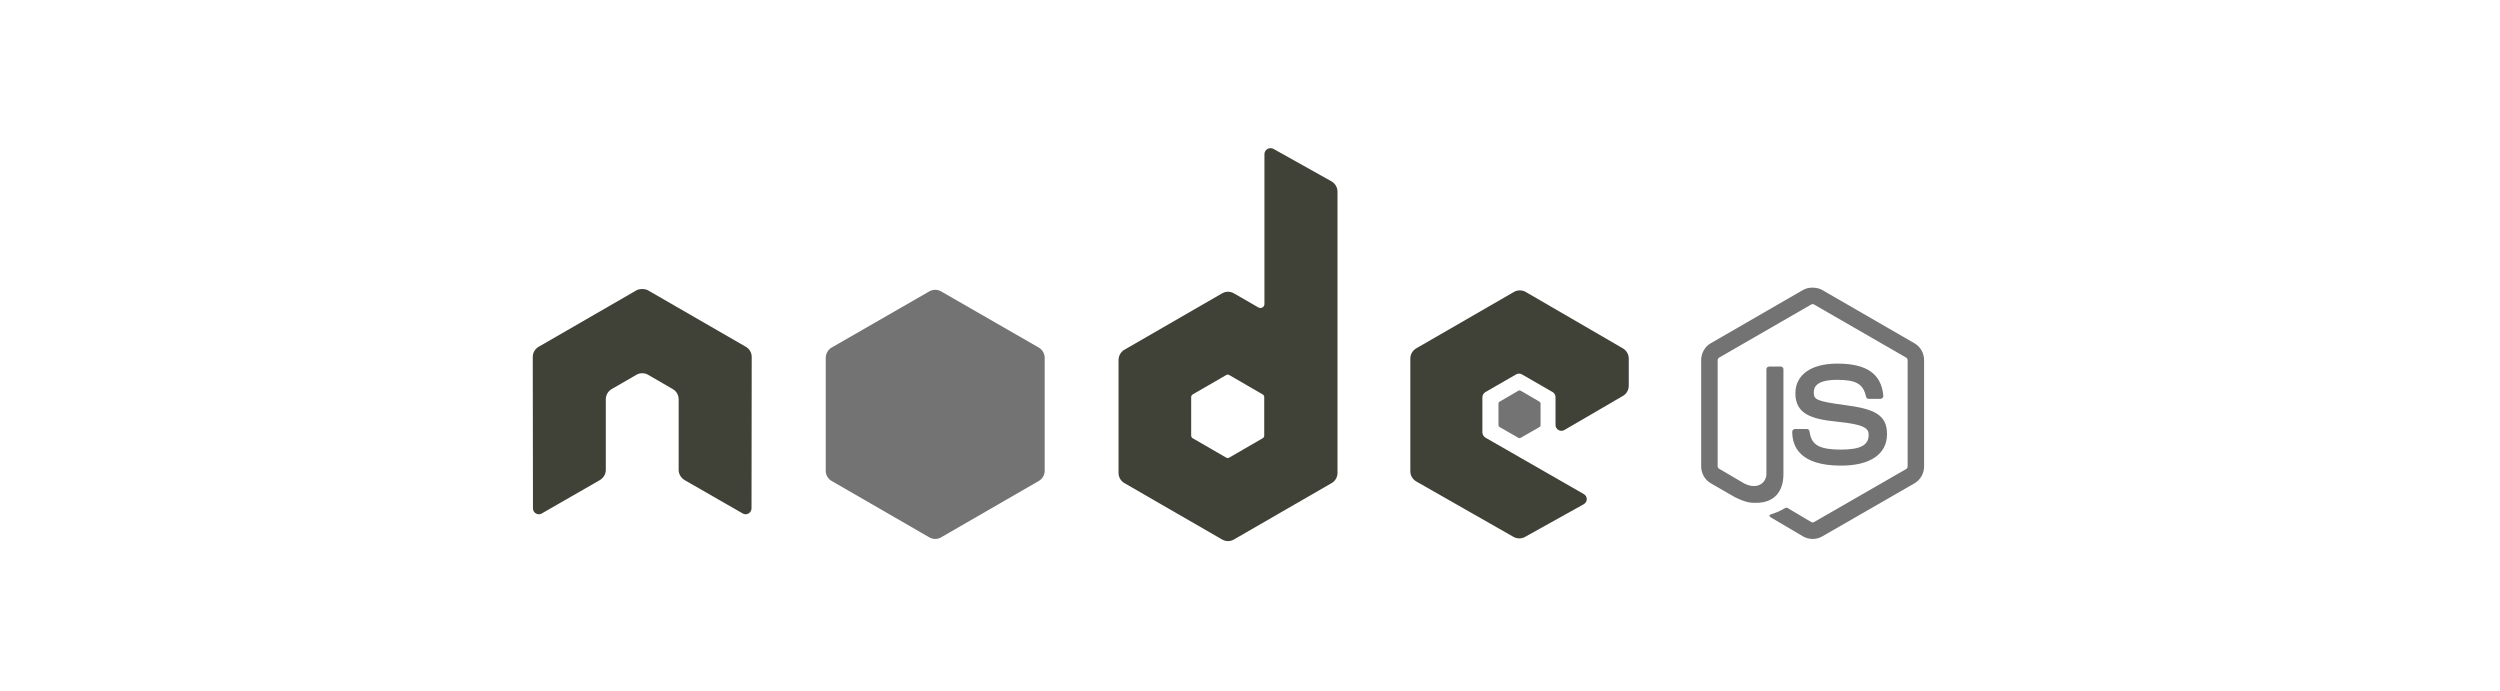
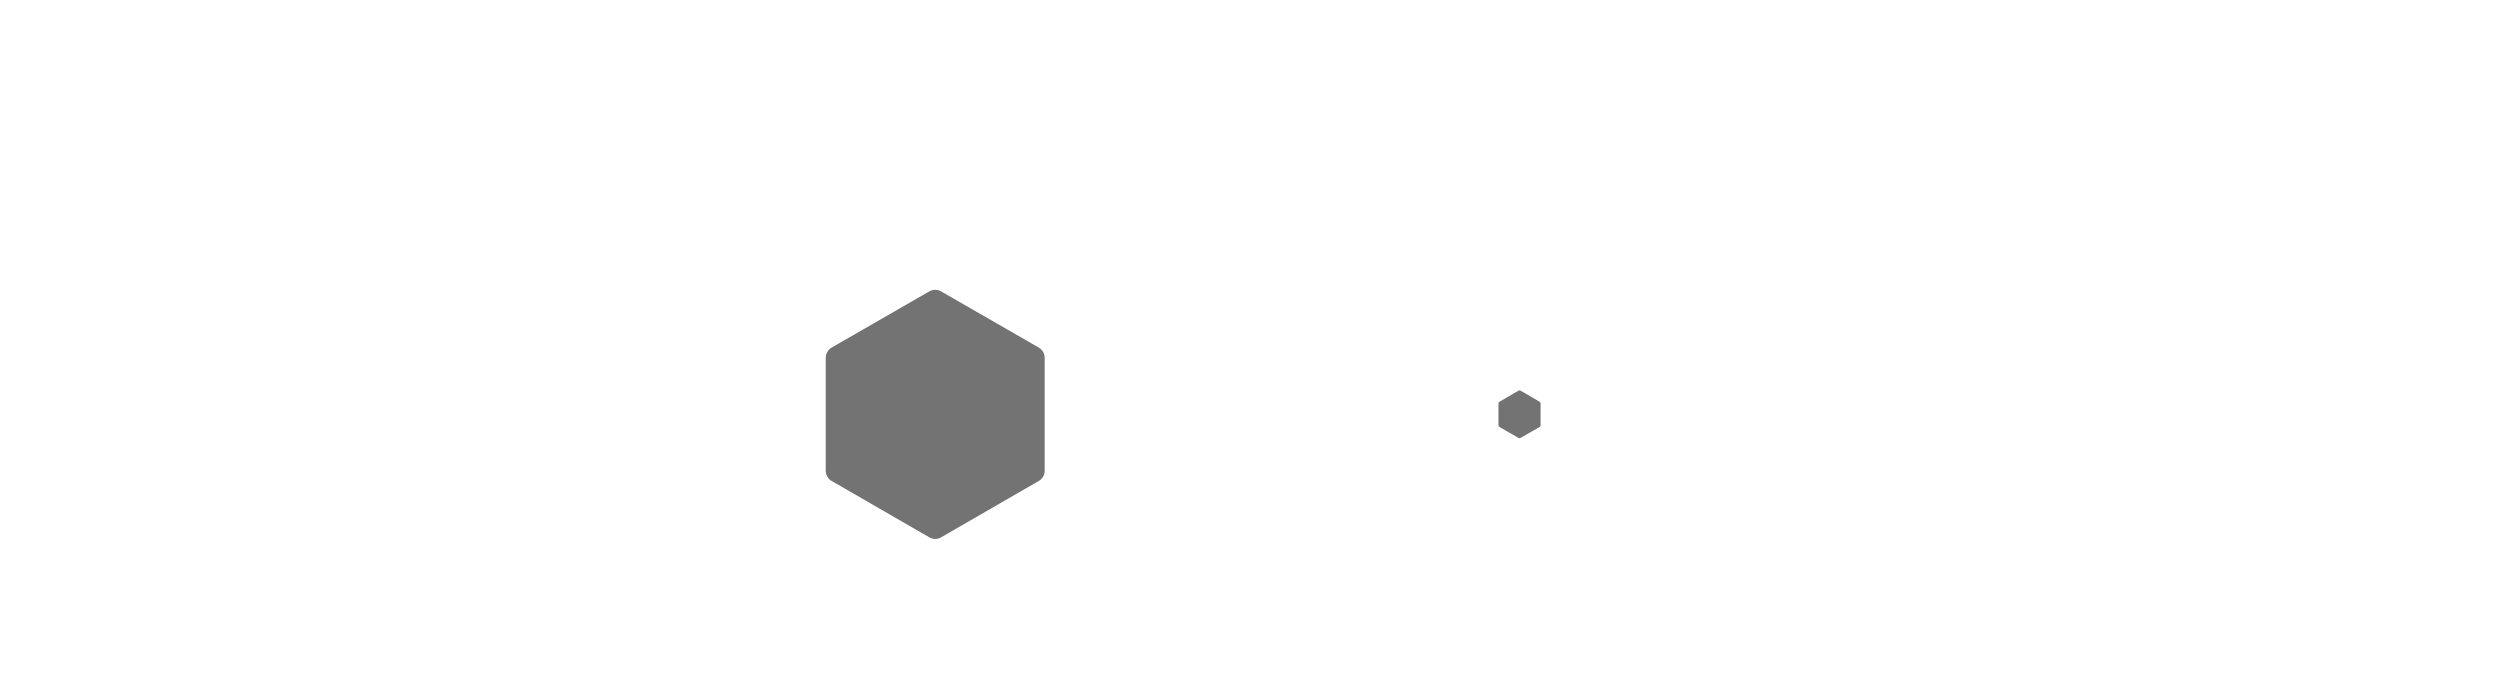
<svg xmlns="http://www.w3.org/2000/svg" width="2540" zoomAndPan="magnify" viewBox="0 0 1904.88 526.5" height="702" preserveAspectRatio="xMidYMid meet" version="1.2">
  <defs>
    <clipPath id="6455bba7a7">
-       <path d="M 405 112.934 L 1242 112.934 L 1242 413 L 405 413 Z M 405 112.934 " />
-     </clipPath>
+       </clipPath>
  </defs>
  <g id="13bcbd3506">
-     <path style=" stroke:none;fill-rule:nonzero;fill:#737373;fill-opacity:1;" d="M 1381.156 219.168 C 1378.574 219.168 1376.062 219.699 1373.844 220.957 L 1303.555 261.547 C 1299.004 264.168 1296.238 269.117 1296.238 274.383 L 1296.238 355.422 C 1296.238 360.684 1299.004 365.625 1303.555 368.254 L 1321.91 378.832 C 1330.828 383.23 1334.117 383.16 1338.176 383.16 C 1351.383 383.16 1358.918 375.145 1358.918 361.219 L 1358.918 281.266 C 1358.918 280.137 1357.938 279.324 1356.828 279.324 L 1348.023 279.324 C 1346.898 279.324 1345.938 280.156 1345.938 281.266 L 1345.938 361.254 C 1345.938 367.43 1339.508 373.637 1329.074 368.418 L 1309.992 357.227 C 1309.316 356.859 1308.797 356.191 1308.797 355.438 L 1308.797 274.398 C 1308.797 273.633 1309.312 272.848 1309.992 272.461 L 1380.133 232.016 C 1380.789 231.637 1381.574 231.637 1382.223 232.016 L 1452.363 272.461 C 1453.031 272.859 1453.559 273.609 1453.559 274.398 L 1453.559 355.438 C 1453.559 356.211 1453.172 357.004 1452.512 357.375 L 1382.223 397.824 C 1381.602 398.18 1380.773 398.18 1380.137 397.824 L 1362.078 387.078 C 1361.539 386.762 1360.805 386.789 1360.289 387.078 C 1355.305 389.902 1354.367 390.23 1349.691 391.852 C 1348.543 392.254 1346.789 392.879 1350.289 394.84 L 1373.867 408.738 C 1376.113 410.035 1378.613 410.676 1381.184 410.676 C 1383.785 410.676 1386.25 410.055 1388.496 408.738 L 1458.785 368.289 C 1463.332 365.645 1466.098 360.719 1466.098 355.457 L 1466.098 274.422 C 1466.098 269.156 1463.332 264.215 1458.785 261.586 L 1388.496 220.996 C 1386.293 219.738 1383.766 219.203 1381.184 219.203 Z M 1399.961 277.074 C 1379.945 277.074 1368.023 285.594 1368.023 299.758 C 1368.023 315.105 1379.855 319.344 1399.066 321.246 C 1422.047 323.496 1423.84 326.871 1423.84 331.395 C 1423.84 339.238 1417.582 342.586 1402.797 342.586 C 1384.223 342.586 1380.137 337.949 1378.77 328.688 C 1378.609 327.699 1377.844 326.898 1376.832 326.898 L 1367.703 326.898 C 1367.43 326.906 1367.164 326.961 1366.914 327.07 C 1366.66 327.18 1366.438 327.328 1366.242 327.523 C 1366.047 327.719 1365.895 327.941 1365.789 328.195 C 1365.68 328.449 1365.621 328.711 1365.617 328.988 C 1365.617 340.816 1372.051 354.805 1402.777 354.805 C 1425.02 354.805 1437.848 346.094 1437.848 330.777 C 1437.848 315.637 1427.484 311.543 1405.91 308.688 C 1384.133 305.785 1382.031 304.395 1382.031 299.285 C 1382.031 295.07 1383.797 289.434 1399.941 289.434 C 1414.363 289.434 1419.695 292.543 1421.879 302.27 C 1422.07 303.18 1422.875 303.926 1423.82 303.926 L 1432.945 303.926 C 1433.504 303.926 1434.047 303.582 1434.438 303.18 C 1434.82 302.75 1435.09 302.27 1435.035 301.688 C 1433.625 284.941 1422.457 277.062 1399.965 277.062 Z M 1399.961 277.074 " />
    <g clip-rule="nonzero" clip-path="url(#6455bba7a7)">
-       <path style=" stroke:none;fill-rule:nonzero;fill:#404137;fill-opacity:1;" d="M 967.922 112.934 C 967.121 112.938 966.375 113.137 965.684 113.531 C 964.992 113.938 964.449 114.484 964.051 115.176 C 963.652 115.867 963.449 116.613 963.445 117.414 L 963.445 231.578 C 963.445 232.699 962.922 233.703 961.953 234.266 C 961.469 234.547 960.945 234.688 960.383 234.688 C 959.824 234.688 959.301 234.547 958.816 234.266 L 940.164 223.52 C 939.484 223.129 938.762 222.828 938.004 222.625 C 937.246 222.422 936.473 222.32 935.688 222.32 C 934.898 222.32 934.129 222.422 933.367 222.625 C 932.609 222.828 931.891 223.129 931.207 223.52 L 856.746 266.5 C 853.965 268.105 852.266 271.195 852.266 274.406 L 852.266 360.367 C 852.266 361.152 852.367 361.926 852.57 362.688 C 852.773 363.445 853.07 364.168 853.465 364.848 C 853.855 365.531 854.332 366.148 854.887 366.703 C 855.445 367.262 856.062 367.734 856.746 368.125 L 931.211 411.109 C 931.895 411.504 932.613 411.801 933.371 412.008 C 934.133 412.211 934.902 412.312 935.691 412.312 C 936.477 412.312 937.25 412.211 938.008 412.008 C 938.766 411.801 939.488 411.504 940.168 411.109 L 1014.637 368.125 C 1015.316 367.734 1015.938 367.262 1016.492 366.703 C 1017.047 366.148 1017.523 365.531 1017.918 364.848 C 1018.309 364.168 1018.609 363.445 1018.812 362.688 C 1019.016 361.926 1019.113 361.152 1019.113 360.367 L 1019.113 146.066 C 1019.113 142.805 1017.332 139.746 1014.488 138.156 L 970.164 113.371 C 969.465 112.984 968.695 112.918 967.922 112.926 Z M 488.875 220.234 C 487.453 220.293 486.121 220.539 484.844 221.281 L 410.379 264.258 C 409.695 264.652 409.074 265.125 408.52 265.68 C 407.961 266.238 407.488 266.855 407.094 267.535 C 406.703 268.219 406.402 268.938 406.203 269.699 C 406 270.457 405.898 271.23 405.902 272.02 L 406.055 387.383 C 406.055 388.988 406.883 390.477 408.293 391.262 C 409.676 392.09 411.391 392.09 412.77 391.262 L 456.941 365.891 C 459.742 364.23 461.566 361.336 461.566 358.133 L 461.566 304.25 C 461.566 301.035 463.258 298.09 466.047 296.492 L 484.852 285.602 C 486.234 284.797 487.727 284.398 489.328 284.406 C 490.93 284.395 492.422 284.793 493.805 285.602 L 512.602 296.488 C 515.387 298.086 517.078 301.035 517.078 304.246 L 517.078 358.117 C 517.078 361.324 518.945 364.238 521.703 365.875 L 565.879 391.246 C 567.266 392.078 568.977 392.078 570.352 391.246 C 571.723 390.461 572.594 388.973 572.594 387.367 L 572.742 272.012 C 572.746 271.223 572.648 270.449 572.445 269.688 C 572.246 268.93 571.949 268.207 571.555 267.523 C 571.16 266.844 570.688 266.223 570.129 265.668 C 569.57 265.113 568.949 264.641 568.266 264.25 L 493.801 221.285 C 492.543 220.547 491.203 220.301 489.77 220.242 L 488.879 220.242 Z M 1158.039 221.281 C 1156.438 221.277 1154.945 221.676 1153.559 222.477 L 1079.094 265.457 C 1076.312 267.062 1074.613 270.004 1074.613 273.215 L 1074.613 359.172 C 1074.613 362.402 1076.434 365.332 1079.238 366.93 L 1153.109 409.035 C 1155.836 410.59 1159.164 410.711 1161.914 409.18 L 1206.684 384.258 C 1208.105 383.469 1209.066 381.996 1209.07 380.379 C 1209.074 378.762 1208.234 377.305 1206.828 376.5 L 1131.91 333.52 C 1130.508 332.719 1129.523 331.098 1129.523 329.488 L 1129.523 302.609 C 1129.523 301.004 1130.52 299.531 1131.91 298.73 L 1155.191 285.297 C 1156.574 284.496 1158.277 284.496 1159.672 285.297 L 1183.004 298.73 C 1183.699 299.129 1184.246 299.676 1184.645 300.367 C 1185.047 301.062 1185.246 301.809 1185.242 302.609 L 1185.242 323.801 C 1185.242 324.602 1185.441 325.348 1185.84 326.039 C 1186.238 326.734 1186.785 327.281 1187.48 327.68 C 1188.879 328.484 1190.566 328.488 1191.961 327.68 L 1236.578 301.711 C 1239.344 300.102 1241.055 297.152 1241.055 293.953 L 1241.055 273.211 C 1241.055 272.426 1240.953 271.652 1240.75 270.895 C 1240.547 270.133 1240.25 269.414 1239.855 268.73 C 1239.465 268.051 1238.988 267.434 1238.434 266.875 C 1237.879 266.32 1237.258 265.844 1236.578 265.453 L 1162.559 222.473 C 1161.172 221.668 1159.68 221.27 1158.078 221.277 Z M 935.379 285.457 C 935.801 285.453 936.199 285.551 936.574 285.75 L 962.09 300.527 C 962.785 300.926 963.285 301.668 963.285 302.465 L 963.285 332.016 C 963.285 332.816 962.789 333.555 962.09 333.953 L 936.574 348.727 C 935.879 349.121 935.027 349.121 934.332 348.727 L 908.812 333.953 C 908.117 333.555 907.621 332.812 907.621 332.016 L 907.621 302.473 C 907.621 301.672 908.121 300.938 908.812 300.535 L 934.332 285.762 C 934.68 285.562 934.988 285.465 935.379 285.465 Z M 935.379 285.457 " />
-     </g>
+       </g>
    <path style=" stroke:none;fill-rule:nonzero;fill:#737373;fill-opacity:1;" d="M 712.57 220.832 C 710.973 220.828 709.477 221.227 708.09 222.023 L 633.625 264.855 C 630.84 266.461 629.148 269.555 629.148 272.766 L 629.148 358.727 C 629.145 359.512 629.246 360.285 629.449 361.043 C 629.648 361.805 629.949 362.523 630.34 363.207 C 630.734 363.887 631.207 364.504 631.766 365.062 C 632.32 365.617 632.941 366.09 633.625 366.48 L 708.09 409.461 C 708.773 409.859 709.492 410.156 710.25 410.363 C 711.008 410.566 711.781 410.668 712.57 410.668 C 713.355 410.668 714.129 410.566 714.887 410.363 C 715.645 410.156 716.367 409.859 717.047 409.461 L 791.516 366.48 C 792.195 366.09 792.816 365.617 793.371 365.059 C 793.926 364.504 794.402 363.887 794.797 363.203 C 795.188 362.523 795.488 361.801 795.691 361.043 C 795.891 360.281 795.992 359.508 795.992 358.723 L 795.992 272.77 C 795.992 269.555 794.301 266.465 791.512 264.859 L 717.043 222.031 C 715.66 221.227 714.164 220.828 712.562 220.836 Z M 1157.895 297.539 C 1157.598 297.539 1157.266 297.539 1156.996 297.684 L 1142.672 306.043 C 1142.398 306.195 1142.184 306.402 1142.023 306.668 C 1141.863 306.934 1141.781 307.223 1141.773 307.535 L 1141.773 323.953 C 1141.773 324.57 1142.133 325.133 1142.672 325.445 L 1156.996 333.652 C 1157.25 333.809 1157.52 333.887 1157.816 333.887 C 1158.113 333.887 1158.387 333.809 1158.637 333.652 L 1172.961 325.445 C 1173.492 325.141 1173.859 324.57 1173.859 323.953 L 1173.859 307.535 C 1173.859 306.918 1173.496 306.352 1172.961 306.043 L 1158.637 297.684 C 1158.371 297.523 1158.188 297.535 1157.891 297.535 Z M 1157.895 297.539 " />
  </g>
</svg>